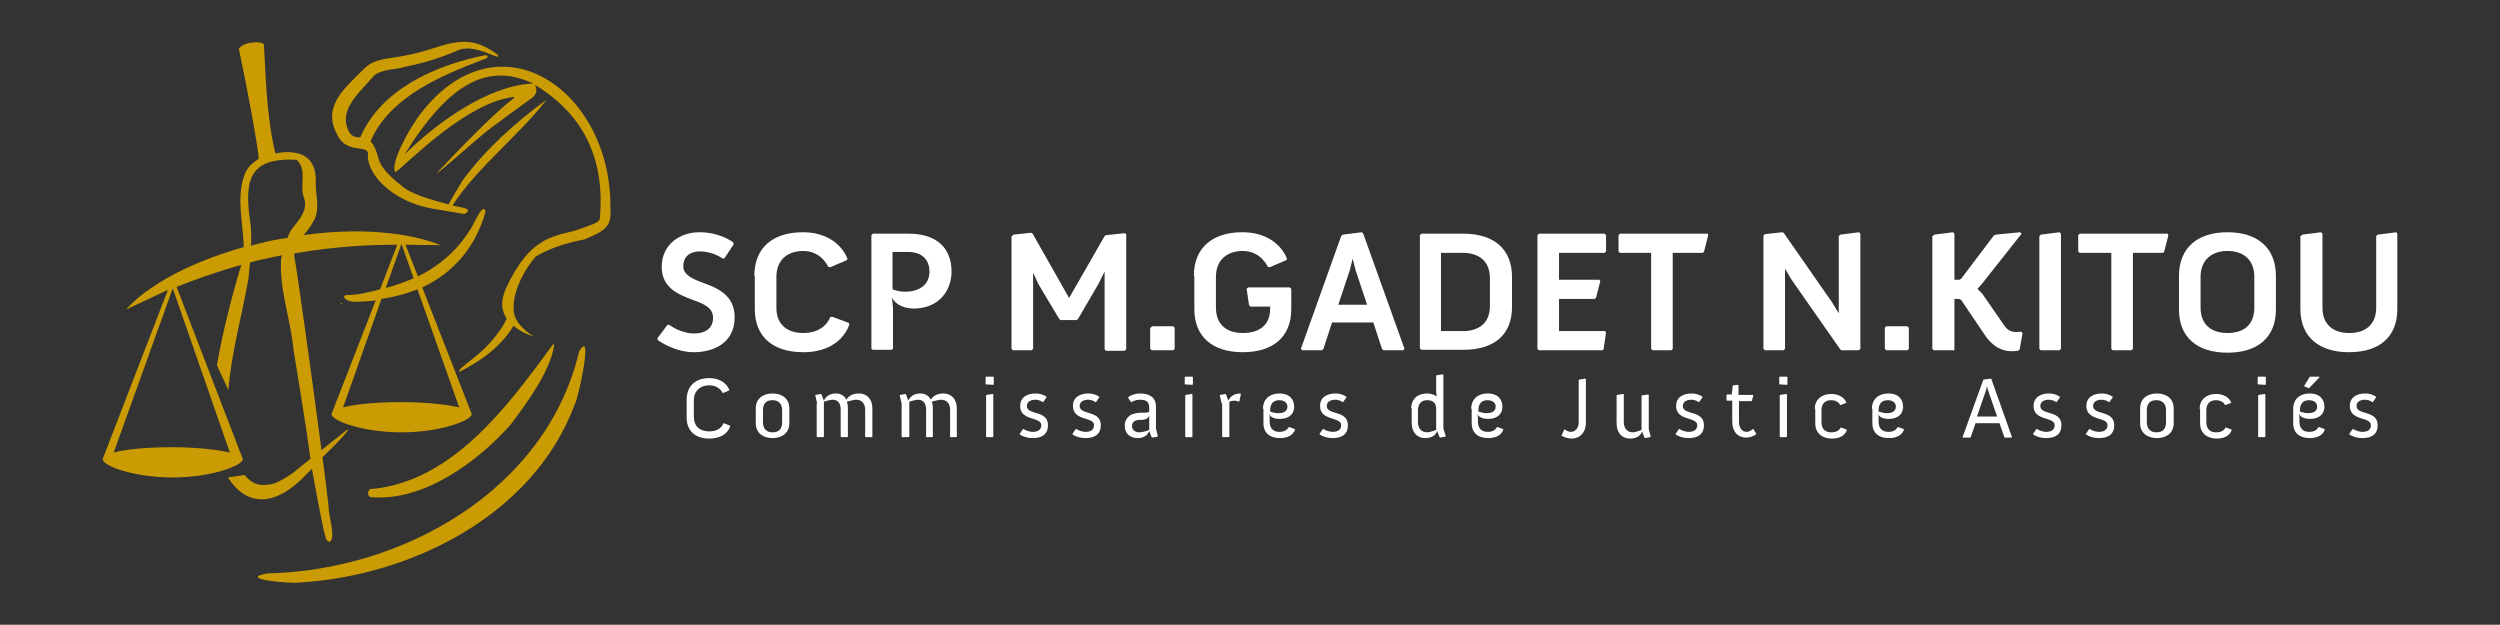
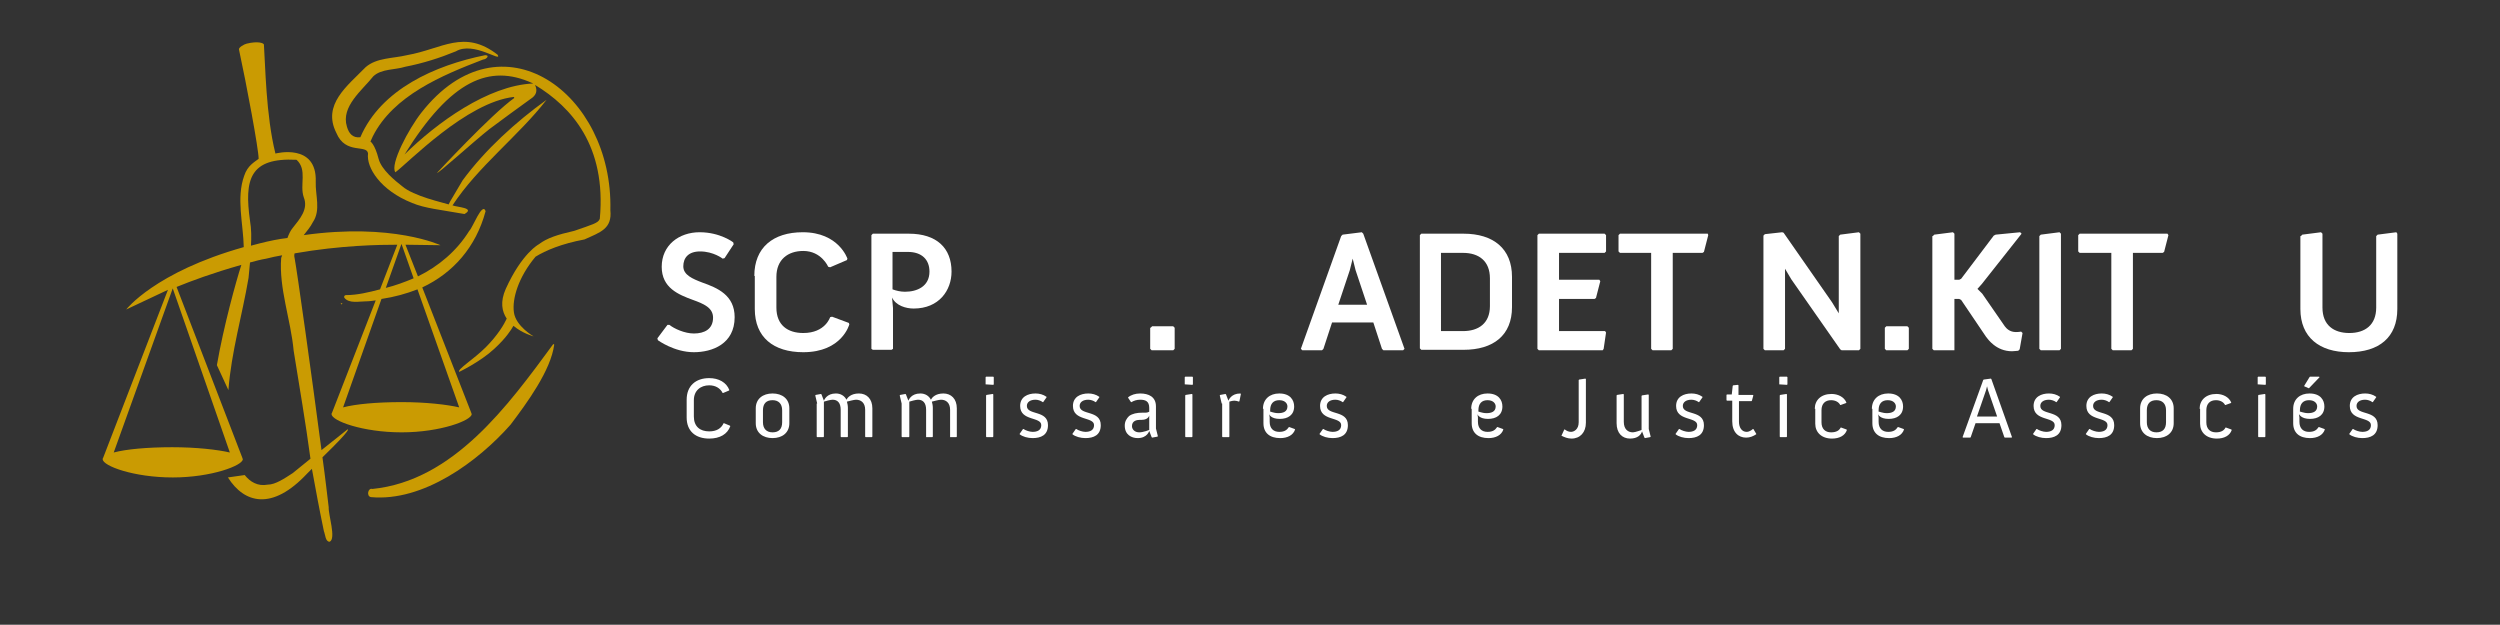
<svg xmlns="http://www.w3.org/2000/svg" version="1.1" x="0px" y="0px" viewBox="0 0 521 130.2" style="enable-background:new 0 0 521 130.2;" xml:space="preserve">
  <rect x="0" y="0" width="521" height="130.2" fill="#333333" stroke="none" />
  <style type="text/css">
	.st0{fill:#FFFFFF;}
	.st1{fill:#CA9B02;}
</style>
  <g id="Calque_1">
    <g>
      <g>
        <path class="st0" d="M137,70.5l2.1-2.8l0.4,0c1,0.8,3.2,1.8,5.1,1.8c2.2,0,4-0.9,4-3.3c0-2.1-2-2.9-4.2-3.7     c-3-1.1-6.5-2.5-6.5-6.9c0-4.5,3.6-7.2,7.9-7.2c4.3,0,7,2.1,7,2.1l0.1,0.4l-1.9,2.9l-0.4,0.1c0,0-1.9-1.5-4.7-1.5     c-2.4,0-3.5,1.3-3.5,3.1c0,1.8,1.9,2.6,4,3.4c3.1,1.1,6.7,2.6,6.7,7.2c0,5.6-4.7,7.3-8.5,7.3c-4.1,0-7.5-2.5-7.5-2.5L137,70.5z" />
        <path class="st0" d="M157.2,57.5c0-5.9,3.9-9.1,10.1-9.1c7.5,0,9.3,5.5,9.3,5.5l-0.1,0.3l-3.5,1.5l-0.4-0.1c0,0-1.4-3.3-5.2-3.3     c-3.2,0-5.6,1.8-5.6,5.4v6.4c0,3.7,2.4,5.3,5.6,5.3c4.6,0,5.6-3.3,5.6-3.3l0.4-0.1l3.5,1.3l0.1,0.3c0,0-1.5,5.8-9.6,5.8     c-6.2,0-10.1-3.1-10.1-9V57.5z" />
        <path class="st0" d="M181.6,49l0.3-0.3h7.5c5.8,0,8.9,3,8.9,7.9c0,3.9-2.6,7.7-7.9,7.7c-1.6,0-3.7-0.6-4.5-2.3l0.2,2.2v8.5     l-0.3,0.2h-3.9l-0.3-0.2V49z M188.6,60.8c2.5,0,5.1-1.1,5.1-4.2c0-2.5-1.6-4.1-4.5-4.1H186v7.8C186.8,60.6,187.7,60.8,188.6,60.8     z" />
-         <path class="st0" d="M210.9,49.2l0.3-0.3l3.7-0.4l0.3,0.2l7.6,13.4l7.4-12.9l0.3-0.2l3.9-0.4l0.3,0.2v24l-0.3,0.3h-3.9l-0.3-0.3     V56.6l-1.3,2.6l-4.2,7.2l-0.3,0.3H221l-0.3-0.3l-4.3-7.2l-1.1-2.4v15.9L215,73h-3.9l-0.3-0.3V49.2z" />
        <path class="st0" d="M239.8,68.3l0.3-0.3h4.4l0.3,0.3v4.4l-0.3,0.3H240l-0.3-0.3V68.3z" />
-         <path class="st0" d="M248.8,57.5c0-5.9,3.9-9.1,10.1-9.1c7.5,0,9.3,5.5,9.3,5.5l-0.1,0.3l-3.5,1.5l-0.4-0.1c0,0-1.4-3.3-5.2-3.3     c-3.2,0-5.6,1.8-5.6,5.4v6.4c0,3.7,2.4,5.3,5.6,5.3c3.3,0,5.7-1.5,5.7-5.1v-0.4h-4.1l-0.3-0.3l-0.5-3.4l0.3-0.3h8.7l0.3,0.3v4.2     c0,5.9-3.9,9-10.1,9c-6.2,0-10.1-3.1-10.1-9V57.5z" />
        <path class="st0" d="M279.5,49.2l0.3-0.3l4-0.5l0.3,0.3l8.6,24l-0.3,0.3h-4.1l-0.3-0.3l-1.8-5.5h-8.6l-1.8,5.5l-0.3,0.3h-4.1     l-0.3-0.3L279.5,49.2z M284.9,63.5l-2.4-7.2l-0.6-2.4l-0.6,2.4l-2.4,7.2H284.9z" />
        <path class="st0" d="M295.9,49l0.3-0.3h8.8c6.2,0,10.1,3.1,10.1,9v6.3c0,5.9-3.9,8.9-10.1,8.9h-8.8l-0.3-0.3V49z M304.9,69     c3.2,0,5.6-1.6,5.6-5.2V58c0-3.6-2.3-5.3-5.6-5.3h-4.6V69H304.9z" />
        <path class="st0" d="M320.4,49l0.3-0.3h13.7l0.3,0.3v3.4l-0.3,0.3h-9.5v5.6h8.4l0.2,0.3l-0.9,3.5l-0.3,0.2h-7.4V69h9.6l0.2,0.3     l-0.5,3.4L334,73h-13.3l-0.3-0.3V49z" />
        <path class="st0" d="M344.2,52.7h-6.6l-0.3-0.3V49l0.3-0.3h18.3L356,49l-0.9,3.5l-0.3,0.2h-6.2v20l-0.3,0.3h-3.9l-0.3-0.3V52.7z" />
        <path class="st0" d="M367.5,49.1l0.3-0.3l3.6-0.4l0.3,0.1l10.1,14.5l1.4,2.3V49.2l0.3-0.3l3.9-0.5l0.3,0.3v24l-0.3,0.3h-3.6     l-0.3-0.2l-10.2-14.6L372,56v16.7l-0.3,0.3h-3.9l-0.3-0.3V49.1z" />
        <path class="st0" d="M392.8,68.3l0.3-0.3h4.4l0.3,0.3v4.4l-0.3,0.3h-4.4l-0.3-0.3V68.3z" />
        <path class="st0" d="M402.8,49.2l0.3-0.3l3.9-0.5l0.3,0.3v9.6h1l0.4-0.2l6.8-9l0.4-0.2l5.1-0.5l0.3,0.3l-8.3,10.5l-0.9,1l1,1     l4.7,6.8c0.3,0.4,1,1.2,2.3,1.2c0.7,0,1.1-0.1,1.1-0.1l0.3,0.3l-0.6,3.4l-0.3,0.3c-0.2,0-0.9,0.1-1.3,0.1c-3.3,0-5-2.5-5.4-3     l-5.2-7.7l-0.4-0.2h-1v10.7L407,73H403l-0.3-0.3V49.2z" />
        <path class="st0" d="M425,49.2l0.3-0.3l3.9-0.5l0.3,0.3v24l-0.3,0.3h-3.9l-0.3-0.3V49.2z" />
        <path class="st0" d="M440,52.7h-6.6l-0.3-0.3V49l0.3-0.3h18.3l0.2,0.3l-0.9,3.5l-0.3,0.2h-6.2v20l-0.3,0.3h-3.9l-0.3-0.3V52.7z" />
-         <path class="st0" d="M454.1,57.5c0-5.9,3.9-9.1,10.1-9.1c6.2,0,10.1,3.2,10.1,9.1v7c0,5.9-3.9,9-10.1,9c-6.2,0-10.1-3.1-10.1-9     V57.5z M464.2,69.4c3.3,0,5.6-1.6,5.6-5.3v-6.4c0-3.6-2.3-5.4-5.6-5.4c-3.2,0-5.6,1.8-5.6,5.4v6.4     C458.6,67.8,461,69.4,464.2,69.4z" />
        <path class="st0" d="M479.5,49.2l0.3-0.3l3.9-0.5l0.3,0.3v15.4c0,3.7,2.4,5.3,5.6,5.3c3.3,0,5.6-1.7,5.6-5.3V49.2l0.3-0.3     l3.9-0.5l0.2,0.3v15.7c0,5.9-3.8,9-10.1,9c-6.1,0-10.1-3.1-10.1-9V49.2z" />
        <path class="st0" d="M143.1,83.3c0-2.9,1.9-4.5,4.7-4.5c2,0,3.6,0.9,4.2,2.5l-0.1,0.1l-1.2,0.5l-0.1,0c-0.5-1-1.5-1.6-2.8-1.6     c-1.8,0-3.2,1.1-3.2,3.1v3.4c0,2.1,1.3,3.1,3.2,3.1c1.5,0,2.5-0.6,3-1.7l0.1,0l1.2,0.5l0.1,0.1c-0.6,1.7-2.2,2.6-4.4,2.6     c-2.8,0-4.7-1.5-4.7-4.4V83.3z" />
        <path class="st0" d="M157.5,85.1c0-2,1.5-3.1,3.5-3.1s3.5,1.1,3.5,3.1v3.1c0,2-1.5,3.1-3.5,3.1s-3.5-1.1-3.5-3.1V85.1z M161,90.1     c1.3,0,2-0.7,2-2.1v-2.5c0-1.4-0.8-2.1-2-2.1c-1.3,0-2,0.7-2,2.1v2.5C159,89.3,159.7,90.1,161,90.1z" />
        <path class="st0" d="M170.3,84.1l-0.4-1.7l0.1-0.1l1.1-0.2l0.1,0.1l0.5,1.3c0.1-0.2,0.6-1.5,2.5-1.5c1,0,1.8,0.5,2.2,1.3     c0.2-0.4,0.9-1.3,2.6-1.3c1.6,0,2.8,1.1,2.8,3.1V91l-0.1,0.1h-1.3l-0.1-0.1v-5.6c0-1.5-0.9-2.1-1.9-2.1c-0.4,0-1.5,0.3-1.9,0.4     c0.1,0.4,0.2,0.8,0.2,1.3v6l-0.1,0.1h-1.3l-0.1-0.1v-5.6c0-1.5-0.7-2.1-1.7-2.1c-0.4,0-1.5,0.3-1.8,0.4V91l-0.1,0.1h-1.3     l-0.1-0.1V84.1z" />
        <path class="st0" d="M187.9,84.1l-0.4-1.7l0.1-0.1l1.1-0.2l0.1,0.1l0.5,1.3c0.1-0.2,0.6-1.5,2.5-1.5c1,0,1.8,0.5,2.2,1.3     c0.2-0.4,0.9-1.3,2.6-1.3c1.6,0,2.8,1.1,2.8,3.1V91l-0.1,0.1H198L198,91v-5.6c0-1.5-0.9-2.1-1.9-2.1c-0.4,0-1.5,0.3-1.9,0.4     c0.1,0.4,0.2,0.8,0.2,1.3v6l-0.1,0.1H193L193,91v-5.6c0-1.5-0.7-2.1-1.7-2.1c-0.4,0-1.5,0.3-1.8,0.4V91l-0.1,0.1H188l-0.1-0.1     V84.1z" />
        <path class="st0" d="M205.4,80.1v-1.5l0.1-0.1h1.5l0.1,0.1v1.5l-0.1,0.1L205.4,80.1L205.4,80.1z M205.5,82.4l0.1-0.1l1.3-0.2     l0.1,0.1V91l-0.1,0.1h-1.3l-0.1-0.1V82.4z" />
        <path class="st0" d="M212.5,90.4l0.7-1l0.1,0c0.4,0.3,1.3,0.6,1.9,0.6c0.9,0,1.8-0.3,1.8-1.4c0-1.8-4.4-0.8-4.4-4     c0-1.9,1.6-2.6,3.2-2.6c0.8,0,1.6,0.2,2.3,0.7l0,0.1l-0.7,1h-0.1c-0.4-0.3-1-0.5-1.5-0.5c-1.1,0-1.8,0.5-1.8,1.3     c0,2,4.4,0.8,4.4,4c0,2.1-1.5,2.7-3.2,2.7c-1,0-2.1-0.3-2.7-0.8L212.5,90.4z" />
        <path class="st0" d="M223.5,90.4l0.7-1l0.1,0c0.4,0.3,1.3,0.6,1.9,0.6c0.9,0,1.8-0.3,1.8-1.4c0-1.8-4.4-0.8-4.4-4     c0-1.9,1.6-2.6,3.2-2.6c0.8,0,1.6,0.2,2.3,0.7l0,0.1l-0.7,1h-0.1c-0.4-0.3-1-0.5-1.5-0.5c-1.1,0-1.8,0.5-1.8,1.3     c0,2,4.4,0.8,4.4,4c0,2.1-1.5,2.7-3.2,2.7c-1,0-2.1-0.3-2.7-0.8L223.5,90.4z" />
        <path class="st0" d="M235.3,86.7c0.7-0.5,1.6-0.7,2.8-0.7h0.6c0.4,0,0.6-0.1,0.8-0.2V85c0-1.4-0.8-1.7-1.9-1.7     c-0.7,0-1.3,0.2-1.8,0.5l-0.1,0l-0.6-0.9l0-0.1c0.6-0.5,1.5-0.8,2.5-0.8c1.8,0,3.3,0.7,3.3,2.7v4.6l0.4,1.6l-0.1,0.1l-1.1,0.2     l-0.1-0.1l-0.5-1.3c0,0-0.4,1.5-2.4,1.5c-1.3,0-2.7-0.7-2.7-2.6C234.4,87.8,234.8,87.2,235.3,86.7z M237.4,90.1     c0.9,0,2.1-0.5,2.1-0.5v-3c-0.2,0.7-1,0.9-1.6,0.9h-0.4c-0.6,0-1.6,0.2-1.6,1.3C235.9,89.5,236.5,90.1,237.4,90.1z" />
        <path class="st0" d="M246.9,80.1v-1.5l0.1-0.1h1.5l0.1,0.1v1.5l-0.1,0.1L246.9,80.1L246.9,80.1z M247,82.4l0.1-0.1l1.3-0.2     l0.1,0.1V91l-0.1,0.1h-1.3L247,91V82.4z" />
        <path class="st0" d="M254.6,84.1l-0.4-1.7l0.1-0.1l1.1-0.2l0.1,0.1l0.5,1.3c0.1-0.2,0.6-1.5,2.5-1.5l0.1,0.1l-0.3,1.5l-0.1,0.1     c-0.3-0.1-0.6-0.2-0.9-0.2c-0.4,0-0.8,0.1-1.1,0.2V91l-0.1,0.1h-1.3l-0.1-0.1V84.1z" />
        <path class="st0" d="M263.2,85.2c0-2,1.4-3.2,3.4-3.2c2.3,0,3.1,1.4,3.1,2.7c0,1.8-1.3,2.6-3,2.6c-1.8,0-2.2-0.9-2.2-1l0.1,0.7     v0.9c0,1.4,0.8,2.1,2,2.1c1.1,0,1.6-0.4,2-1l0.1,0l1.1,0.4l0.1,0.1c-0.4,1.2-1.6,1.8-3.1,1.8c-2.2,0-3.5-1.1-3.5-3.1V85.2z      M266.4,86.1c1,0,1.9-0.3,1.9-1.4c0-0.6-0.5-1.3-1.7-1.3c-1.2,0-1.9,0.7-1.9,2.1v0.3C264.7,85.7,265.4,86.1,266.4,86.1z" />
        <path class="st0" d="M275,90.4l0.7-1l0.1,0c0.4,0.3,1.3,0.6,1.9,0.6c0.9,0,1.8-0.3,1.8-1.4c0-1.8-4.4-0.8-4.4-4     c0-1.9,1.6-2.6,3.2-2.6c0.8,0,1.6,0.2,2.3,0.7l0,0.1l-0.7,1h-0.1c-0.4-0.3-1-0.5-1.5-0.5c-1.1,0-1.8,0.5-1.8,1.3     c0,2,4.4,0.8,4.4,4c0,2.1-1.5,2.7-3.2,2.7c-1,0-2.1-0.3-2.7-0.8L275,90.4z" />
-         <path class="st0" d="M294.1,85.1c0-2,1.4-3.1,3.3-3.1c0.7,0,1.4,0.2,2,0.6l-0.1-0.8v-3.5l0.1-0.1l1.3-0.2l0.1,0.1v11.2l0.5,1.6     l-0.1,0.1l-1.1,0.2l-0.1-0.1l-0.5-1.3c-0.2,0.7-0.9,1.5-2.5,1.5c-1.6,0-2.8-1.1-2.8-3.2V85.1z M297.5,90.1c0.5,0,1.8-0.5,1.8-0.5     v-4.3c0-1.3-0.6-1.9-1.9-1.9c-1.1,0-1.9,0.7-1.9,2.1v2.4C295.5,89.5,296.4,90.1,297.5,90.1z" />
        <path class="st0" d="M306.6,85.2c0-2,1.4-3.2,3.4-3.2c2.3,0,3.1,1.4,3.1,2.7c0,1.8-1.3,2.6-3,2.6c-1.8,0-2.2-0.9-2.2-1l0.1,0.7     v0.9c0,1.4,0.8,2.1,2,2.1c1.1,0,1.6-0.4,2-1l0.1,0l1.1,0.4l0.1,0.1c-0.4,1.2-1.6,1.8-3.1,1.8c-2.2,0-3.5-1.1-3.5-3.1V85.2z      M309.8,86.1c1,0,1.9-0.3,1.9-1.4c0-0.6-0.5-1.3-1.7-1.3c-1.2,0-1.9,0.7-1.9,2.1v0.3C308.1,85.7,308.8,86.1,309.8,86.1z" />
        <path class="st0" d="M325.5,90.6l0.5-1.1l0.1,0c0.4,0.3,0.8,0.5,1.3,0.5c0.6,0,1.6-0.5,1.6-2v-8.8l0.1-0.1l1.3-0.2l0.1,0.1v9.1     c0,2-1.2,3.3-3,3.3c-0.8,0-1.5-0.3-2.1-0.6L325.5,90.6z" />
        <path class="st0" d="M336.9,82.4l0.1-0.1l1.3-0.2l0.1,0.1v5.7c0,1.6,0.9,2.2,1.9,2.2c0.5,0,1.8-0.5,1.8-0.5v-7.1l0.1-0.1l1.3-0.2     l0.1,0.1v7.1l0.4,1.6l-0.1,0.1l-1.1,0.2l-0.1-0.1l-0.5-1.3c-0.2,0.7-0.9,1.5-2.5,1.5c-1.6,0-2.8-1.1-2.8-3.2V82.4z" />
        <path class="st0" d="M349.2,90.4l0.7-1l0.1,0c0.4,0.3,1.3,0.6,1.9,0.6c0.9,0,1.8-0.3,1.8-1.4c0-1.8-4.4-0.8-4.4-4     c0-1.9,1.6-2.6,3.2-2.6c0.8,0,1.6,0.2,2.3,0.7l0,0.1l-0.7,1H354c-0.4-0.3-1-0.5-1.5-0.5c-1.1,0-1.8,0.5-1.8,1.3     c0,2,4.4,0.8,4.4,4c0,2.1-1.5,2.7-3.2,2.7c-1,0-2.1-0.3-2.7-0.8L349.2,90.4z" />
        <path class="st0" d="M360.9,83.5h-1l-0.1-0.1v-1.1l0.1-0.1h1l0.2-1.8l0.1-0.1l1-0.1l0.1,0.1v2h3l0.1,0.1l-0.3,1.1l-0.1,0.1h-2.6     v4.3c0,1.2,0.6,2.1,1.6,2.1c0.7,0,1.3-0.6,1.3-0.6l0.1,0l0.6,1l0,0.1c-0.6,0.4-1.3,0.7-2.1,0.7c-1.6,0-2.9-1.1-2.9-3.4V83.5z" />
        <path class="st0" d="M370.8,80.1v-1.5l0.1-0.1h1.5l0.1,0.1v1.5l-0.1,0.1L370.8,80.1L370.8,80.1z M370.9,82.4l0.1-0.1l1.3-0.2     l0.1,0.1V91l-0.1,0.1H371l-0.1-0.1V82.4z" />
        <path class="st0" d="M378.2,85.2c0-1.8,1.3-3.1,3.5-3.1c1.3,0,2.6,0.6,3.1,1.8l-0.1,0.1l-1.1,0.4l-0.1,0c-0.3-0.6-1-1-1.9-1     c-1.2,0-2,0.7-2,2.1v2.5c0,1.4,0.8,2.1,2,2.1c1.1,0,1.7-0.4,2-1l0.1,0l1.1,0.4l0.1,0.1c-0.4,1.2-1.6,1.8-3.1,1.8     c-2.2,0-3.5-1.3-3.5-3.1V85.2z" />
        <path class="st0" d="M390.1,85.2c0-2,1.4-3.2,3.4-3.2c2.3,0,3.1,1.4,3.1,2.7c0,1.8-1.3,2.6-3,2.6c-1.8,0-2.2-0.9-2.2-1l0.1,0.7     v0.9c0,1.4,0.8,2.1,2,2.1c1.1,0,1.6-0.4,2-1l0.1,0l1.1,0.4l0.1,0.1c-0.4,1.2-1.6,1.8-3.1,1.8c-2.2,0-3.5-1.1-3.5-3.1V85.2z      M393.2,86.1c1,0,1.9-0.3,1.9-1.4c0-0.6-0.5-1.3-1.7-1.3c-1.2,0-1.9,0.7-1.9,2.1v0.3C391.5,85.7,392.3,86.1,393.2,86.1z" />
        <path class="st0" d="M413.3,79.2l0.1-0.1l1.5-0.2L415,79l4.3,12.1l-0.1,0.1h-1.4l-0.1-0.1l-1-2.9h-5l-1,2.9l-0.1,0.1h-1.5     l-0.1-0.1L413.3,79.2z M416.2,86.8l-1.9-5.5l-0.2-0.8l-0.2,0.8l-1.9,5.5H416.2z" />
        <path class="st0" d="M423.7,90.4l0.7-1l0.1,0c0.4,0.3,1.3,0.6,1.9,0.6c0.9,0,1.8-0.3,1.8-1.4c0-1.8-4.4-0.8-4.4-4     c0-1.9,1.6-2.6,3.2-2.6c0.8,0,1.6,0.2,2.3,0.7l0,0.1l-0.7,1h-0.1c-0.4-0.3-1-0.5-1.5-0.5c-1.1,0-1.8,0.5-1.8,1.3     c0,2,4.4,0.8,4.4,4c0,2.1-1.5,2.7-3.2,2.7c-1,0-2.1-0.3-2.7-0.8L423.7,90.4z" />
        <path class="st0" d="M434.7,90.4l0.7-1l0.1,0c0.4,0.3,1.3,0.6,1.9,0.6c0.9,0,1.8-0.3,1.8-1.4c0-1.8-4.4-0.8-4.4-4     c0-1.9,1.6-2.6,3.2-2.6c0.8,0,1.6,0.2,2.3,0.7l0,0.1l-0.7,1h-0.1c-0.4-0.3-1-0.5-1.5-0.5c-1.1,0-1.8,0.5-1.8,1.3     c0,2,4.4,0.8,4.4,4c0,2.1-1.5,2.7-3.2,2.7c-1,0-2.1-0.3-2.7-0.8L434.7,90.4z" />
        <path class="st0" d="M446,85.1c0-2,1.5-3.1,3.5-3.1c2,0,3.5,1.1,3.5,3.1v3.1c0,2-1.5,3.1-3.5,3.1c-2,0-3.5-1.1-3.5-3.1V85.1z      M449.4,90.1c1.3,0,2-0.7,2-2.1v-2.5c0-1.4-0.8-2.1-2-2.1c-1.3,0-2,0.7-2,2.1v2.5C447.4,89.3,448.1,90.1,449.4,90.1z" />
        <path class="st0" d="M458.4,85.2c0-1.8,1.3-3.1,3.5-3.1c1.3,0,2.6,0.6,3.1,1.8l-0.1,0.1l-1.1,0.4l-0.1,0c-0.3-0.6-1-1-1.9-1     c-1.2,0-2,0.7-2,2.1v2.5c0,1.4,0.8,2.1,2,2.1c1.1,0,1.7-0.4,2-1l0.1,0l1.1,0.4l0.1,0.1c-0.4,1.2-1.6,1.8-3.1,1.8     c-2.2,0-3.5-1.3-3.5-3.1V85.2z" />
        <path class="st0" d="M470.5,80.1v-1.5l0.1-0.1h1.5l0.1,0.1v1.5l-0.1,0.1L470.5,80.1L470.5,80.1z M470.6,82.4l0.1-0.1l1.3-0.2     l0.1,0.1V91l-0.1,0.1h-1.3l-0.1-0.1V82.4z" />
        <path class="st0" d="M477.9,85.2c0-2,1.4-3.2,3.4-3.2c2.3,0,3.1,1.4,3.1,2.7c0,1.8-1.3,2.6-3,2.6c-1.8,0-2.2-0.9-2.3-1l0.1,0.7     v0.9c0,1.4,0.8,2.1,2,2.1c1.1,0,1.6-0.4,2-1l0.1,0l1.1,0.4l0.1,0.1c-0.4,1.2-1.6,1.8-3.1,1.8c-2.2,0-3.5-1.1-3.5-3.1V85.2z      M481,86.1c1,0,1.9-0.3,1.9-1.4c0-0.6-0.5-1.3-1.7-1.3c-1.2,0-1.9,0.7-1.9,2.1v0.3C479.3,85.7,480.1,86.1,481,86.1z M480.2,80.5     l0-0.1l1.1-1.8l0.1-0.1h1.9l0.1,0.1l-2.2,2.3h-0.1L480.2,80.5z" />
        <path class="st0" d="M489.6,90.4l0.7-1l0.1,0c0.4,0.3,1.3,0.6,1.9,0.6c0.9,0,1.8-0.3,1.8-1.4c0-1.8-4.4-0.8-4.4-4     c0-1.9,1.6-2.6,3.2-2.6c0.8,0,1.6,0.2,2.3,0.7l0,0.1l-0.7,1h-0.1c-0.4-0.3-1-0.5-1.5-0.5c-1.1,0-1.8,0.5-1.8,1.3     c0,2,4.4,0.8,4.4,4c0,2.1-1.5,2.7-3.2,2.7c-1,0-2.1-0.3-2.7-0.8L489.6,90.4z" />
      </g>
      <g>
        <path class="st1" d="M71,63.1c0.1,0.4,0.1,0.4,0.4,0.2C71.3,63.3,71.2,63.2,71,63.1z" />
        <path class="st1" d="M76.7,32c-0.4,2.9,2.6,7.7,9.2,10.3c2.6,1.1,5.8,1.4,10.9,2.3c2.3-1.3-1.5-1.4-2.5-1.8     c5.3-8.1,13.8-14.5,19.6-22c-6.4,4.6-12.8,10.4-17.5,16.8l-2.6,4.4c-0.1,0.2-0.2,0.4-0.3,0.6c-1.2-0.4-7.3-1.7-9.7-3.8     c0,0,0,0,0,0c-1.4-1.1-4.3-3.4-4.9-5.7c-0.8-3.1-1.7-3.6-1.7-3.6l0.5-1.1c4.3-8.5,14.4-12.7,23-16c0.6,0,1.5-0.9,0.4-0.9     c-10.4,2.1-21.7,7.1-26,17.1c-1.6,0.2-2.4-0.8-2.8-2.2c-1.3-4.2,3.2-7.6,5.5-10.5c1.7-1.6,4.5-1.3,6.7-2     c3.6-0.7,7.1-1.8,10.5-3.2c3.7-2.2,9.8,2.5,8.7,0.7c-7-5.4-11.5-1.2-18.9,0.1c-2.9,0.7-6.3,0.5-8.6,2.5     c-3.8,3.9-9.1,7.8-6.1,13.7C72,32.3,76.5,30,76.7,32z" />
        <path class="st1" d="M87.8,23.5c-2.6,3.3-6.6,10.8-5.4,12.4c2.6-1.9,14.8-14.6,24.7-15.7c0,0.1,0,0.1,0.1,0.2     C102.4,23.8,91.1,36,91.1,36c-0.1,0.5,7.7-6.6,10.9-9.1c2.8-2.1,5.7-4.2,8.6-6.3c1.1-0.7,1.5-1.6,0.9-2.9     c7.6,4.6,14.9,12.7,13.5,27.9c-0.3,0.9-1.6,1.2-5.3,2.5c-3.5,0.8-5.7,1.5-7.4,2.8c0,0,0,0,0,0s-3.5,1.8-6.9,9.3     c-1.2,2.7-0.8,4.7,0.2,6.2c-0.5,1.1-1.8,3.4-4.4,6c-2.5,2.5-6,4.6-5.5,5.1c0,0,4.4-2.1,7.3-4.8c2.4-2.2,3.5-3.9,4-4.8     c1.9,1.6,4.2,2.2,4.2,2.2s-3.7-2.1-4.1-5c-0.4-2.8,0.9-7.3,4.5-11.6c2.1-1.3,5.4-2.7,10.2-3.6c3.3-1.5,5.8-2.2,5.4-6.1     C127.8,19.4,104.4,2.3,87.8,23.5z M84.3,32.2C94,16.6,102,13.3,110.9,17.3c0.1,0,0.2,0.1,0.2,0.1C101.7,17.8,91,25.6,84.3,32.2z" />
        <path class="st1" d="M64,98.7c0.3-0.3,0.6-0.6,1-1c0.8,4.4,1.6,8.7,2.5,13c0.3,0.7,0.3,2.2,1.2,2.2c1.4-0.6-0.3-5.7-0.2-7.2     c-0.3-2.4-0.7-6.1-1.3-10.4c6.6-6.4,5.2-5.8,5.2-5.8L67,93.8c-2-15.3-5.1-37.4-5.6-40c-0.1-0.4-0.1-0.7,0-1     c9.7-1.7,17.8-1.8,21.4-1.8l-3.6,9.3c-2.3,0.6-4.7,1.2-7.1,1.2c-0.3,0-0.5,0.3-0.3,0.6c1,1.2,3.1,0.7,4.4,0.7     c0.7,0,1.4-0.1,2.1-0.2L69.2,86c-0.1,0.1-0.1,0.2-0.1,0.3c0,1.4,6.5,3.8,14.6,3.8s14.6-2.5,14.6-3.8c0-0.1-0.1-0.2-0.1-0.3     L88,59.9c6.4-3,11.2-8.4,13.2-15.9c-0.7-2-2.7,3.5-3.4,4.1c-2.6,4.2-6.4,7.4-10.7,9.5L84.5,51c1,0,7.3,0.1,7.3,0.1     s-10-4.7-28.5-2.1c0.7-0.9,1.4-1.7,1.9-2.7c1.7-2.5,0.5-5.6,0.6-8.4c0.3-8.2-8.4-5.9-8.4-5.9C55.4,24,55.3,13.4,55,9.3     c0-0.3-1.2-0.8-3.6-0.2c-0.5,0.1-1.7,0.8-1.6,1.2c1.6,7.4,4.1,20.8,4.1,22.8c-0.9,0.7-2.3,1.4-3,3.5c-1.7,4.7-0.2,10-0.1,14.9     c-18.5,5.2-24.5,13-24.5,13s5.9-2.8,8.7-4.1L21.5,95.4c-0.1,0.1-0.1,0.2-0.1,0.3c0,1.4,6.5,3.8,14.6,3.8c8.1,0,14.6-2.5,14.6-3.8     c0-0.1-0.1-0.2-0.1-0.3L36.8,59.8c3.2-1.3,7.5-2.9,13.5-4.6c-1.1,3.4-3.7,12.8-5.1,20.9l2.4,5.2c0.6-7.9,2.9-15.7,4.2-23.4     c0.1-1.1,0.2-2.1,0.3-3.2c1.1-0.3,2.2-0.6,3.4-0.8c1.1-0.3,2.2-0.5,3.3-0.7c-0.1,0.2-0.1,0.4-0.2,0.5c-0.5,6.4,2,12.9,2.6,19.4     c1.2,7.5,2.5,15,3.5,22.5l-3.7,3c-1.7,1.1-3.6,2.4-5.2,2.4c-2.1,0.4-3.7-0.6-4.8-2l-3.5,0.5C50.9,104.9,56.7,106.5,64,98.7z      M95.7,84.9c-2.6-0.6-7-1.1-12-1.1c-5.1,0-9.6,0.4-12.2,1.1l8-22.6c2.7-0.4,5.2-1.1,7.5-2L95.7,84.9z M83.7,50.9l2.5,7.1     c-1.9,0.8-3.8,1.5-5.8,2l3.2-9C83.6,50.9,83.7,50.9,83.7,50.9z M47.9,94.3c-2.6-0.6-7-1.1-12-1.1c-5.1,0-9.6,0.4-12.2,1.1     L36,60.1c0,0,0,0,0,0L47.9,94.3z M54.2,50.7c-0.6,0.2-1.3,0.3-1.9,0.5c0.1-1.7,0.1-3.5-0.2-5.2c-1.2-8.6-0.1-13.2,9.7-12.7     c2.3,2.1,0.6,5.2,1.5,7.8c1,2.5-0.8,4.5-2.3,6.4c-0.5,0.6-0.8,1.3-1.1,2.1C58.1,49.8,56.2,50.2,54.2,50.7z" />
-         <path class="st1" d="M120.7,73.2c-6.8,28.9-36.7,45.7-65,46.3c-6.6,1.2,5.2,2.2,6.7,1.9c23.4-1.4,48.9-14.1,57.4-37.2     C120.4,83.5,123.8,68.1,120.7,73.2z" />
        <path class="st1" d="M77.3,103.6c10.9,1,22.3-7.4,29.1-15.1c3.4-4.5,8.4-11.3,9.1-16.7c-0.1,0-0.1-0.1-0.2-0.1     c-9.4,12.8-20.8,28.5-37.7,30.2C76.7,101.6,76.3,103.4,77.3,103.6z" />
      </g>
    </g>
  </g>
  <g id="Calque_2">
</g>
  <g id="_x3C_Calque_x3E_">
</g>
  <g id="Mode_Isolation">
</g>
  <g id="Calque_5">
</g>
</svg>